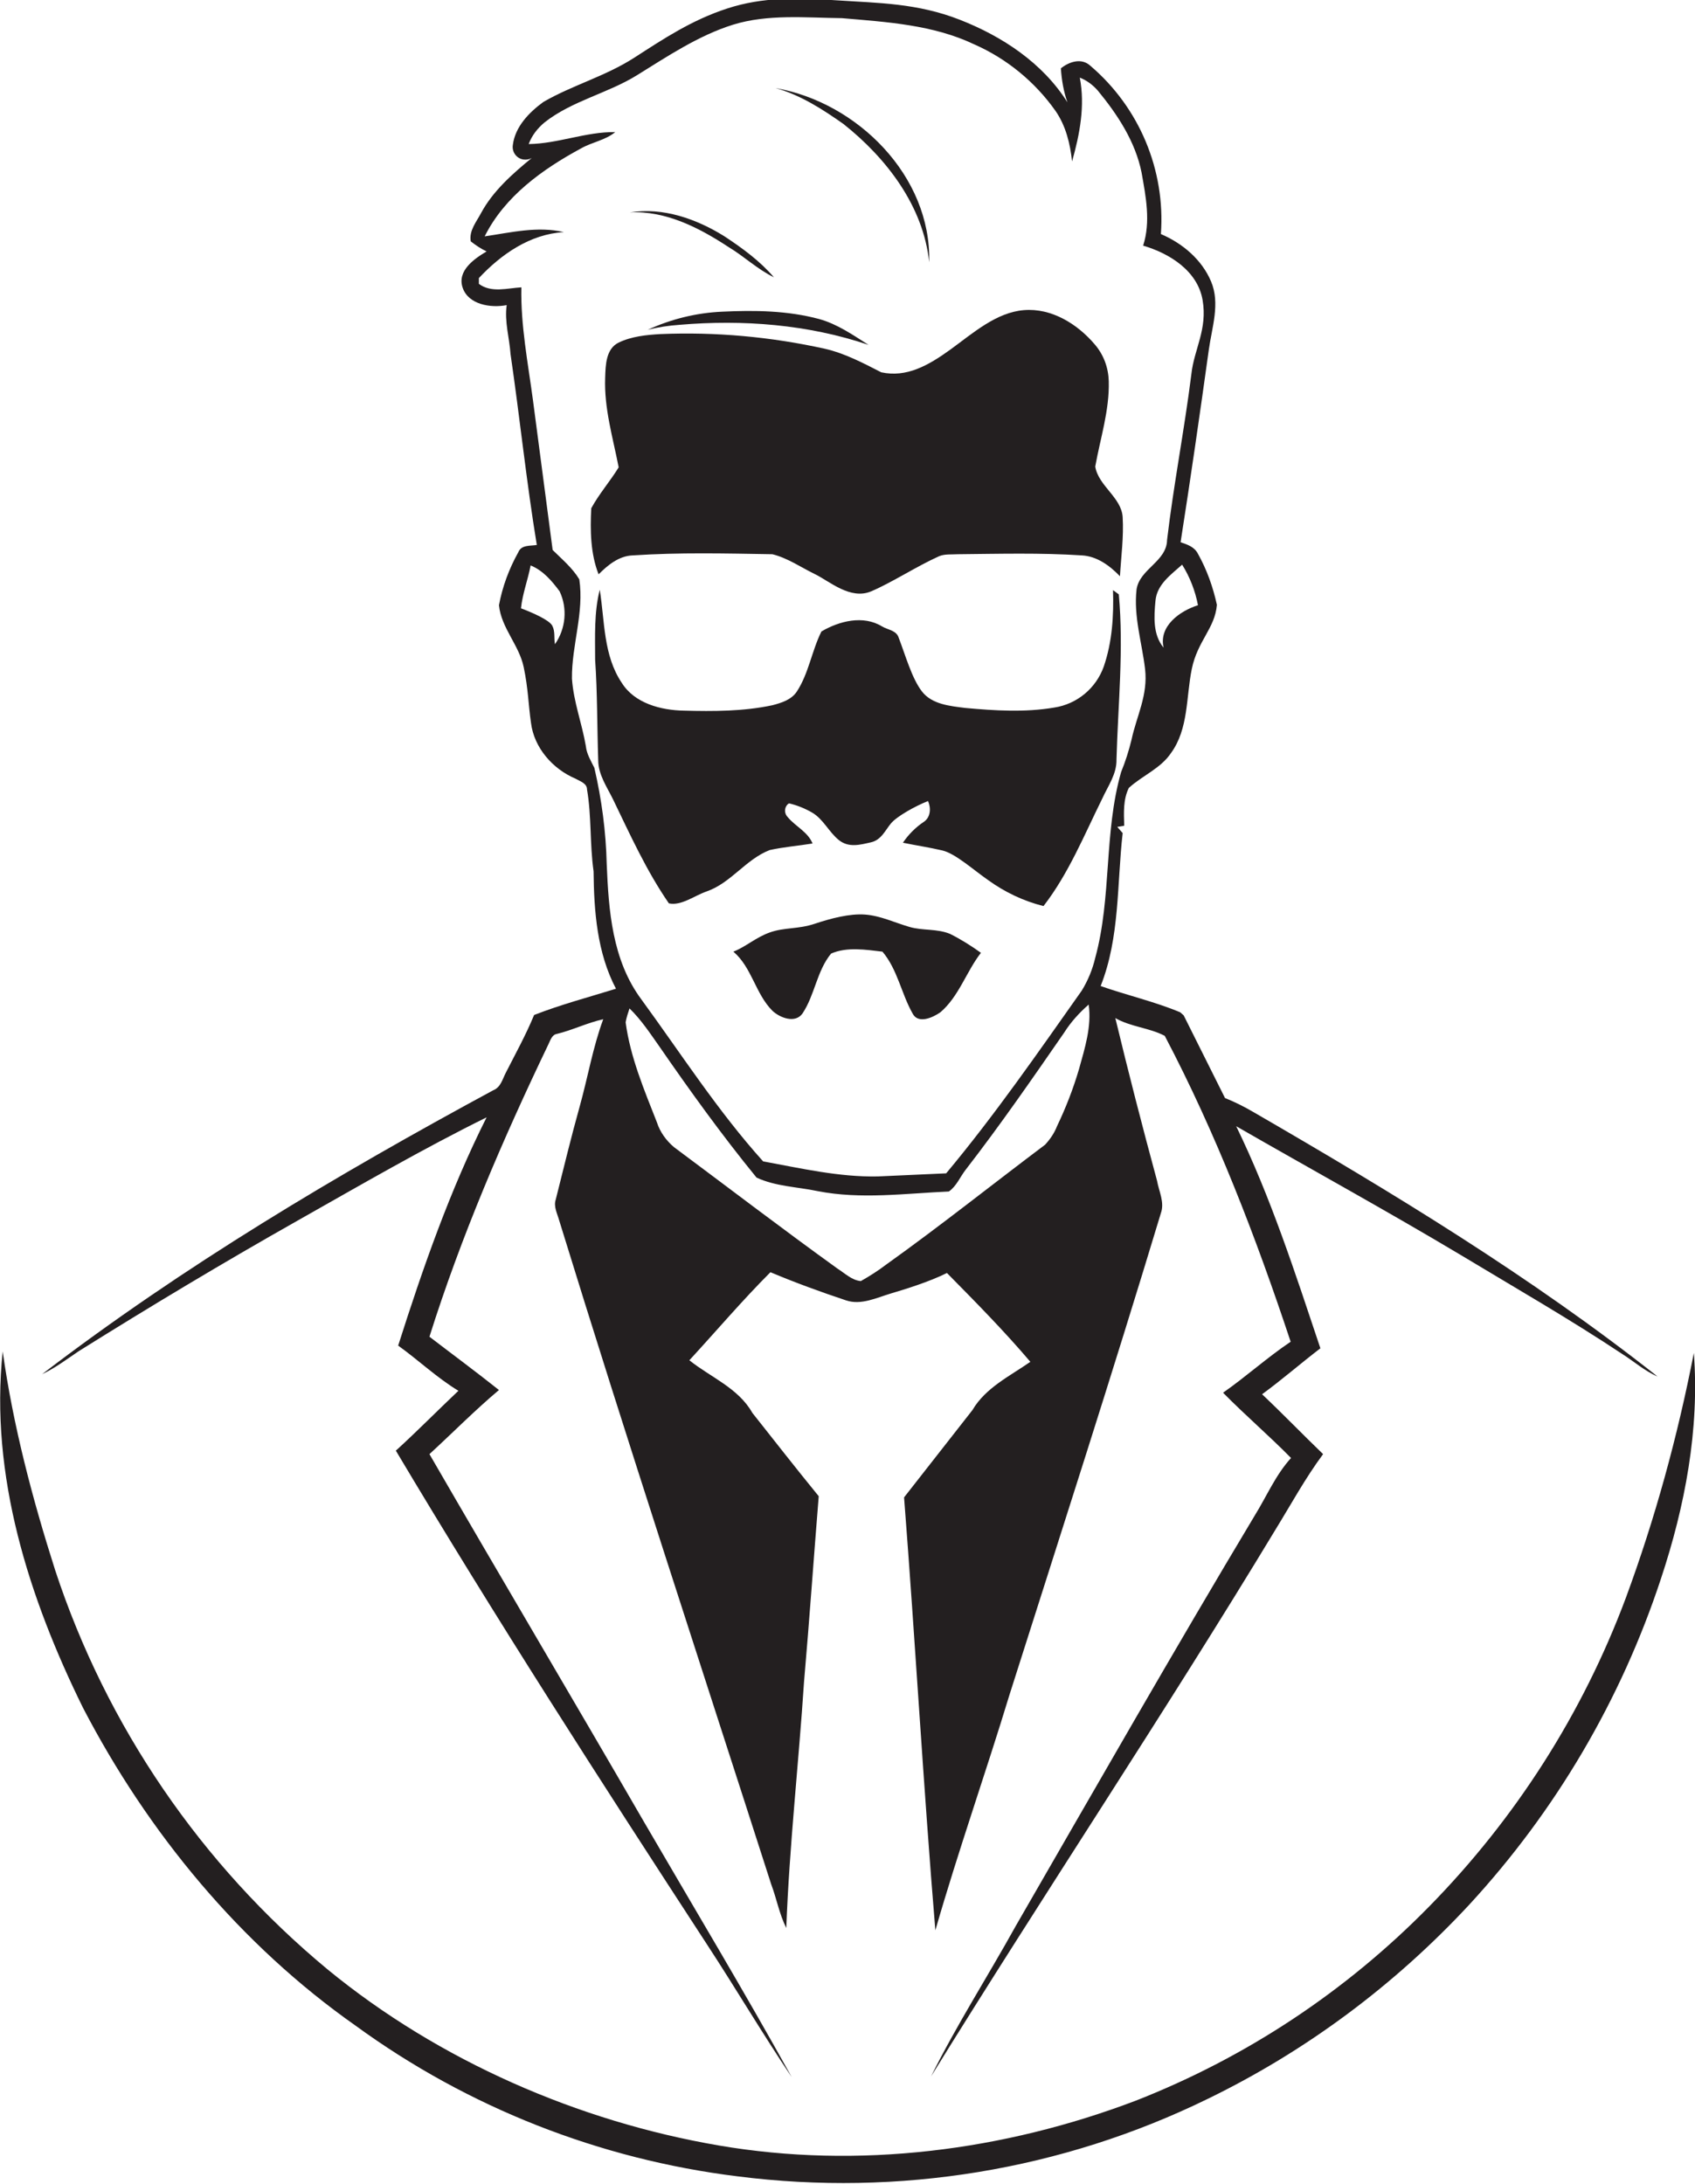
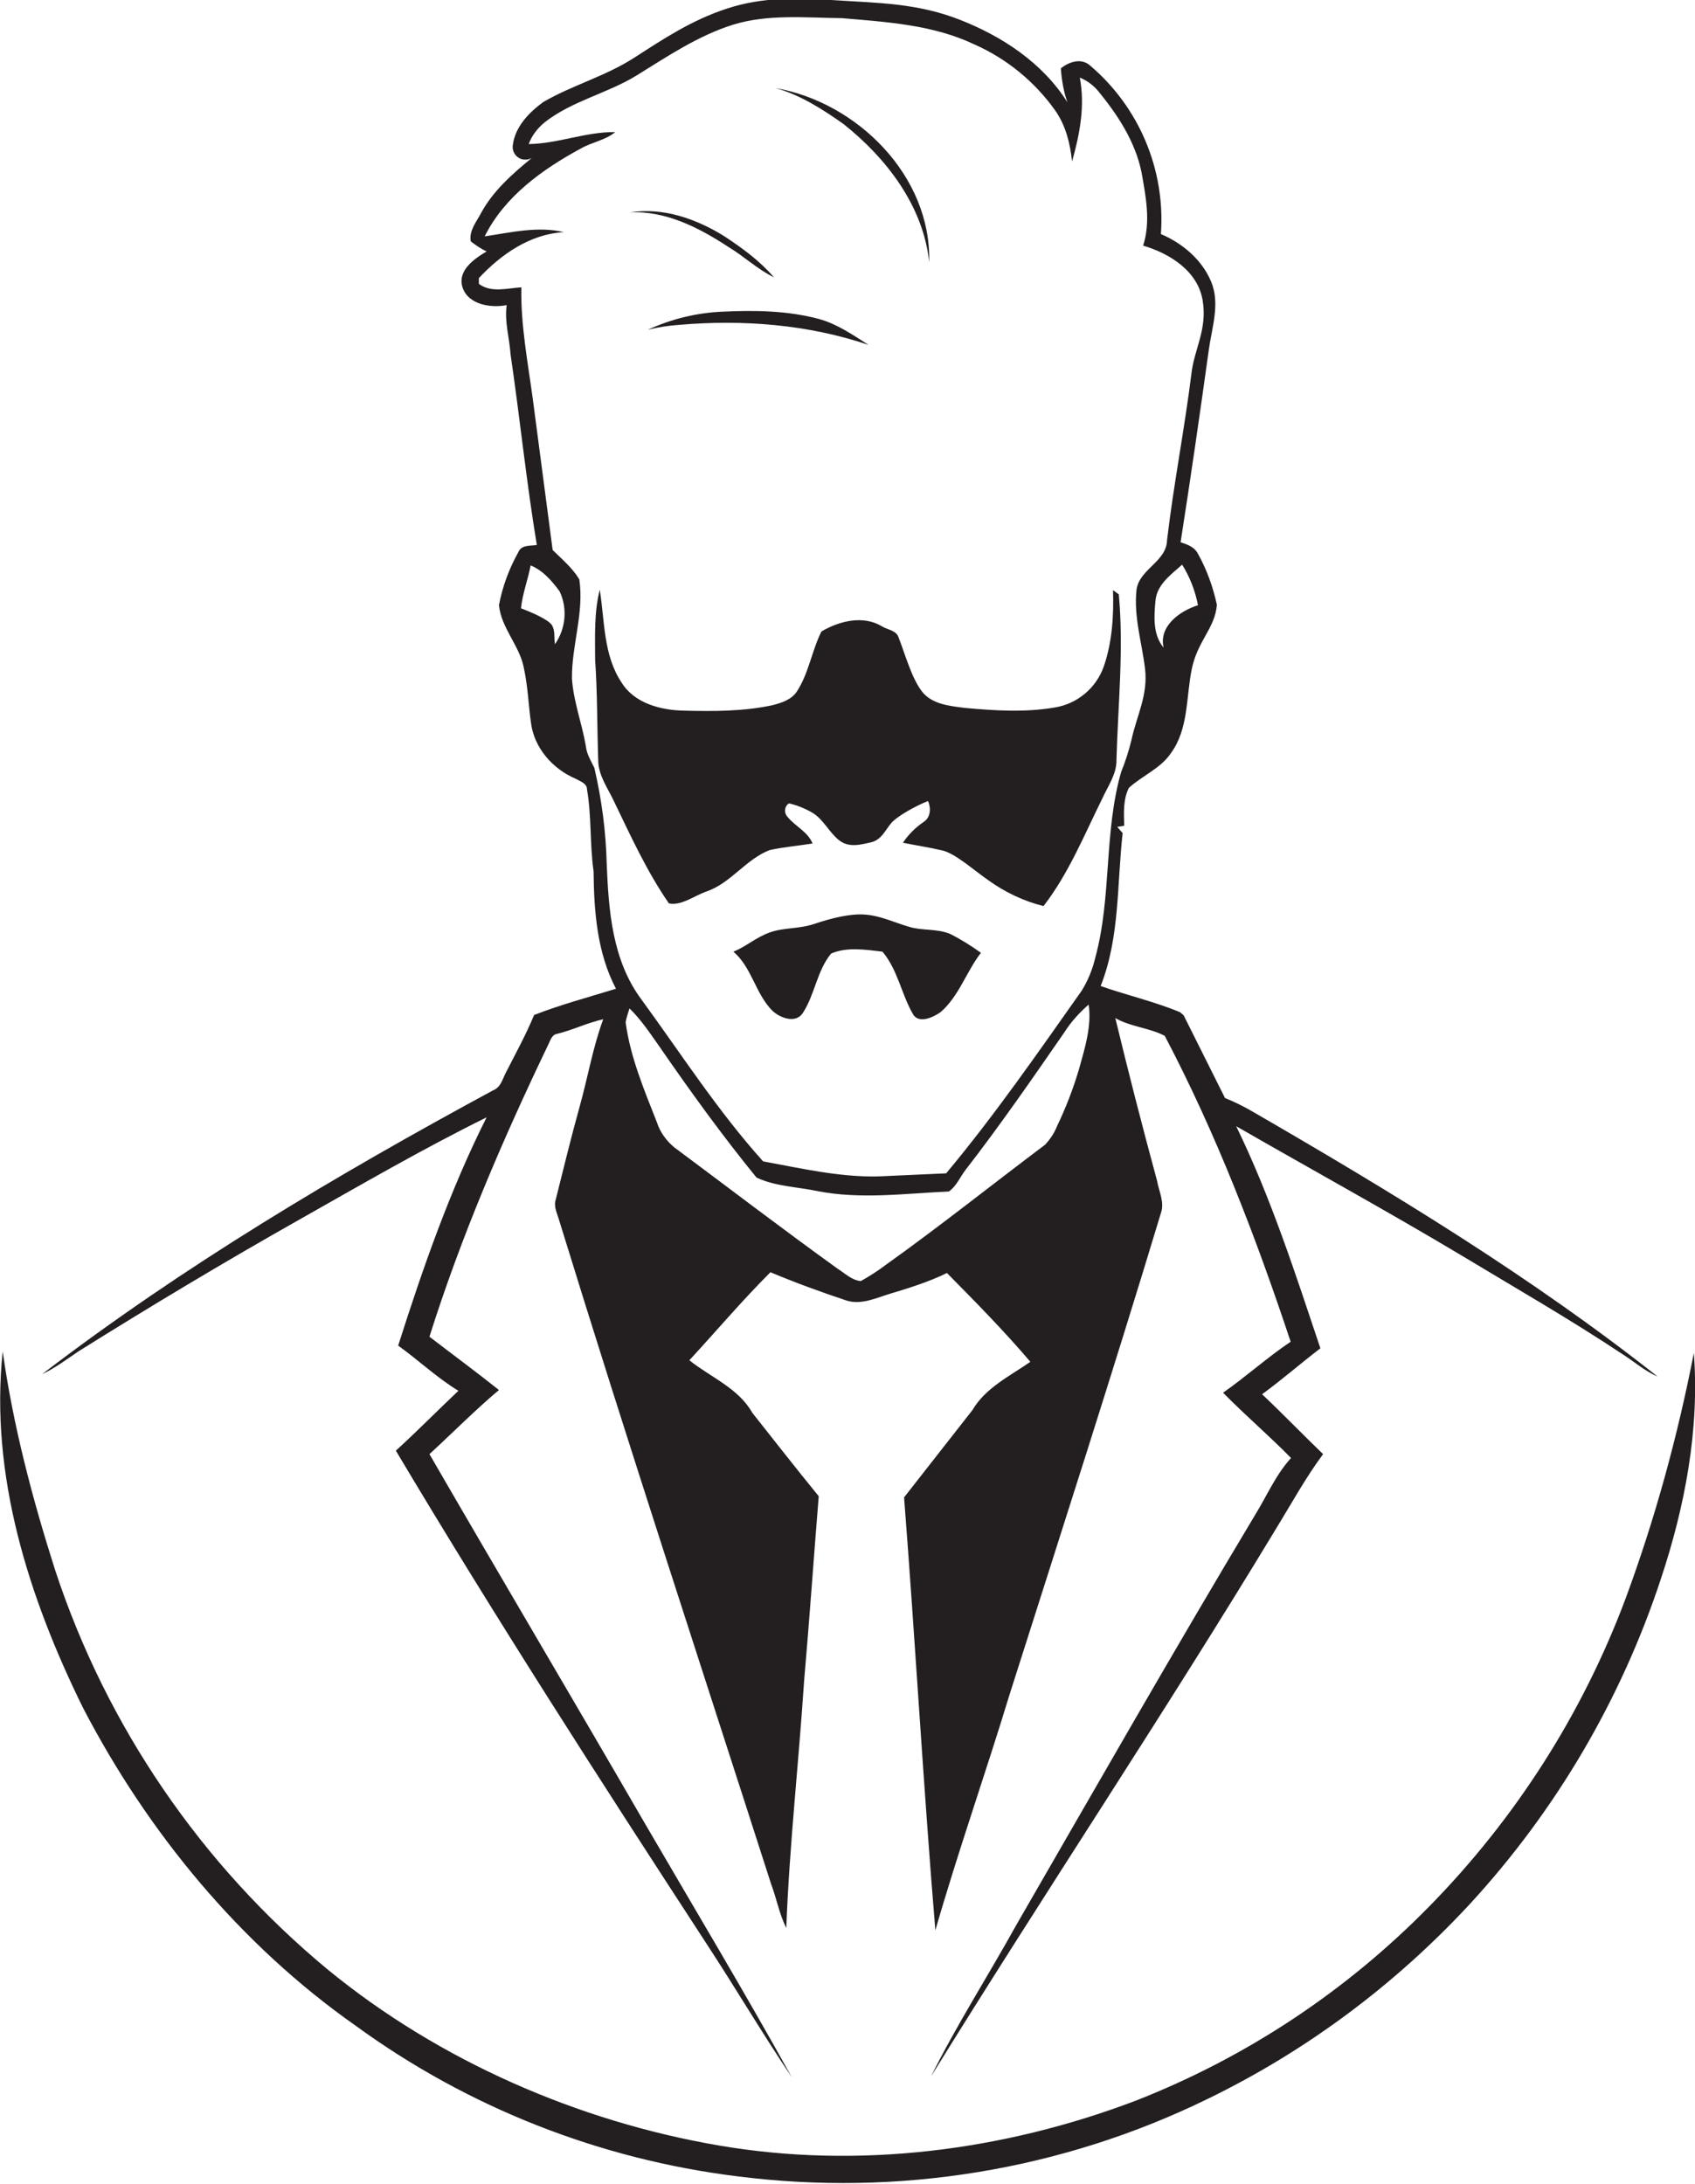
<svg xmlns="http://www.w3.org/2000/svg" version="1.1" id="Layer_1" x="0px" y="0px" viewBox="0 0 438.9 565.4" style="enable-background:new 0 0 438.9 565.4;" xml:space="preserve">
  <style type="text/css">
	.st0{fill:#231F20;}
</style>
  <title>bise-eise_man_flat_black_color_logo_flat_white_backgrond_5ae54432-887e-40c5-a90f-6fb8ec03fca0</title>
  <path class="st0" d="M235.5,240c-3.8-1.1-7.5-2.9-11.5-3.2s-8.9,1-13.1,2.4s-7.8,0.9-11.5,2.2s-6.2,3.7-9.5,5  c4.8,4.1,5.7,10.9,10.1,15.3c1.9,1.8,5.9,3.4,7.8,0.7c3.2-4.8,3.7-11,7.4-15.5c4.1-1.8,9-1,13.3-0.5c3.9,4.6,4.9,10.9,7.8,16  c1.4,2.8,5.2,1.1,7.2-0.3c4.8-4.1,6.7-10.5,10.5-15.4c-2.5-1.8-5.2-3.5-8-4.9C242.6,240.4,238.9,241,235.5,240z" />
  <path class="st0" d="M240.6,67.9c0.6-22.3-18.6-41.4-39.8-45.1c6.5,1.8,12.2,5.5,17.6,9.3C229.6,41,239.1,53.4,240.6,67.9z" />
  <path class="st0" d="M131,277.7c-0.9,1.7-1.3,3.8-3.3,4.6c-40.5,21.9-80.2,45.5-116.8,73.5c3.4-1.6,6.3-3.8,9.4-5.9  c18.7-11.7,37.7-23.1,57-34c16.1-9.1,32.1-18.4,48.7-26.6c-9.5,18.9-16.5,39-22.9,59.1c5.3,3.8,10,8.3,15.6,11.7  c-5.4,5.1-10.7,10.5-16.2,15.5c25.8,43.3,53.1,85.7,80.6,127.9c7.4,11.3,14.3,23,21.9,34.3c-12.3-22.2-25.4-44-38.2-66  c-18.4-31.8-37.2-63.5-55.6-95.3c6-5.5,11.7-11.3,18-16.6c-5.9-4.7-12-9.2-18-13.8c8.2-26,19-51.1,30.8-75.7c0.5-1,0.9-2.5,2.2-2.7  c4.1-1,7.9-2.9,12-3.8c-2.7,7.3-4,15.1-6.1,22.6s-4.2,16.1-6.2,24.1c-0.6,1.8,0.4,3.6,0.9,5.4c17.7,57.5,36.5,114.6,54.9,171.9  c1.4,3.7,2.1,7.7,3.9,11.3c0.8-21.3,3.2-42.5,4.6-63.8c1.4-16,2.5-32,3.8-48c-5.8-7.1-11.5-14.4-17.2-21.6  c-3.6-6.4-10.8-9.2-16.3-13.6c7-7.6,13.7-15.5,21-22.8c6.4,2.7,13,5.1,19.6,7.3c3.9,1.3,7.9-0.7,11.6-1.8s9.9-3,14.5-5.3  c7.4,7.5,14.8,15,21.6,23c-5.3,3.7-11.6,6.7-15,12.5l-17.7,22.6c2.9,37.3,5,74.8,8.1,112.1c5.9-20.5,13-40.6,19.2-61  c13.2-41.5,26.6-83,39.2-124.7c1-2.8-0.5-5.6-1-8.4c-3.8-14-7.4-28-10.8-42.1c4,2.3,8.8,2.5,12.8,4.6c13.3,25.3,23.6,52.1,32.6,79.2  c-6.1,4.1-11.5,9-17.5,13.2c5.7,5.8,11.9,11.1,17.6,16.9c-4,4.4-6.3,9.9-9.4,14.9c-21.1,35.2-41.4,70.8-61.9,106.3  c-7.2,13-15.3,25.6-21.9,38.9c29.3-47.4,60.3-93.8,89.2-141.6c4-6.5,7.7-13.3,12.3-19.5c-5.3-5.1-10.4-10.4-15.8-15.5  c5.2-3.8,10-8,15.1-11.9c-6.5-19.4-12.8-39-21.8-57.5c19.3,11.1,38.8,21.8,57.9,33.2c14.1,8.5,28.4,16.7,42.1,25.8  c3,1.9,5.8,4.4,9.1,5.8c-32.8-25.9-68.6-47.6-104.7-68.5c-2.4-1.4-4.8-2.6-7.3-3.6l-10.7-21.4l-0.9-0.8c-6.7-2.8-13.8-4.4-20.6-6.8  c5-12.6,4.2-26.4,5.7-39.6l-1.4-1.6l1.8-0.3c-0.1-3.3-0.3-6.8,1.2-9.8c3.5-3.2,8.2-5,10.9-9c4.6-6.3,3.9-14.5,5.4-21.8  s6-10.5,6.5-16.6c-1-4.6-2.6-9.1-4.9-13.2c-0.9-1.8-2.7-2.4-4.5-3c2.6-16.6,5-33.2,7.3-49.8c0.8-5.8,3-12,0.6-17.7s-7.4-9.9-13-12.3  C301.8,44,295,27.8,282.3,17c-2.3-2.1-5.5-1-7.6,0.7c0.2,3,0.7,6,1.7,8.8C270,16.3,259.5,9.4,248.5,5.1s-21-4.3-31.6-5  s-19.4-0.9-28.6,2.1s-16.4,7.8-24,12.7s-16,7.1-23.6,11.5c-3.7,2.7-7.3,6.4-7.9,11.1c-0.3,1.8,0.9,3.5,2.7,3.8  c0.8,0.1,1.5,0,2.2-0.4c-5,4.1-10,8.5-13.1,14.2c-1.2,2.3-3.2,4.6-2.7,7.4c1.3,1,2.6,1.9,4.1,2.6c-3.2,1.9-7.7,5-6.2,9.4  s7.3,5.3,11.4,4.5c-0.6,4.3,0.7,8.4,1,12.7c2.4,16.4,4.1,33,6.8,49.4c-1.7,0.3-4-0.1-4.8,1.9c-2.4,4.3-4.1,8.9-5,13.7  c0.6,5.9,5.2,10.3,6.4,16s1.2,9.7,1.9,14.5c0.8,6.4,5.6,11.9,11.5,14.4c1.2,0.7,3,1.2,3,2.8c1.2,7,0.7,14.1,1.7,21.2  c0.1,10.3,0.9,21.1,5.8,30.4c-7.1,2.2-14.3,4.1-21.2,6.8C136.2,267.9,133.5,272.8,131,277.7z M279.4,276.8c-1.5,5.1-3.4,10-5.7,14.8  c-0.7,1.8-1.8,3.4-3.1,4.8c-13.7,10.3-27.1,21-41.1,31c-2.1,1.6-4.3,3-6.6,4.3c-2.3-0.2-4.1-2-6-3.2c-14.3-10.3-28.3-21-42.4-31.5  c-2-1.7-3.6-3.9-4.4-6.4c-3.3-8.4-6.9-16.9-8.1-25.9c0.2-1.2,0.6-2.4,1-3.6c3,2.9,5.3,6.4,7.7,9.8c8,11.6,16.3,23.1,25.2,34  c4.9,2.3,10.6,2.4,15.8,3.5c11.2,2.2,22.7,0.6,34,0.1c2-1.4,2.9-3.8,4.4-5.7c8.9-11.5,17.2-23.5,25.5-35.5c1.7-2.7,3.9-5.1,6.3-7.2  C282.7,265.8,280.9,271.4,279.4,276.8z M306.1,146.2c2,3.2,3.4,6.8,4.1,10.5c-4.7,1.5-10.2,5.4-8.9,11c-2.8-3.4-2.5-8-2.1-12.2  S303.2,148.8,306.1,146.2z M143.7,166.8c-0.3-1.6,0.1-3.3-0.7-4.8s-5.2-3.4-8.1-4.5c0.4-3.8,1.8-7.4,2.5-11.1c3.2,1.3,5.5,4,7.5,6.7  C147,157.5,146.5,162.8,143.7,166.8z M157.1,223.7c-0.2-8.4-1.3-16.7-3.2-24.9c-0.9-1.8-2-3.6-2.2-5.6c-1-5.9-3.2-11.5-3.6-17.5  c-0.1-8.6,3.2-17.1,1.9-25.7c-1.8-3-4.5-5.2-6.9-7.6c-1.7-12.9-3.4-25.9-5.1-38.8c-1.3-9.7-3.2-19.4-3-29.2c-3.6,0.2-7.8,1.5-11-0.9  V72c5.8-6.2,13.3-11.4,22-11.9c-6.8-1.6-13.7,0.1-20.5,1.1c5.2-10.4,15-17.4,25-22.8c2.8-1.6,6.3-2.1,8.8-4.2  c-7.6-0.1-14.8,3-22.4,3.1c0.8-2.2,2.3-4.1,4.1-5.6c7.1-5.6,16.3-7.5,23.9-12.2c7.6-4.7,15.9-10.3,24.9-13.1s18.8-1.8,28.2-1.7  c11.6,1,23.6,1.7,34.3,6.8c8.4,3.7,15.7,9.7,21,17.2c2.7,3.9,3.8,8.5,4.3,13.1c2-7.1,3.4-14.4,2-21.7c1.8,0.7,3.4,1.9,4.7,3.4  c5.1,6.2,9.7,13.2,11.3,21.2c1.1,6.2,2.4,12.7,0.4,18.9c6.8,2,14.1,6.5,15.4,14.1s-2.2,12.7-2.9,19.1c-1.8,14.4-4.6,28.6-6.3,43  c-0.1,5.6-7.1,7.5-7.9,12.8c-0.8,7,1.4,13.8,2.2,20.6s-2.2,12.2-3.5,18.3c-0.7,2.9-1.6,5.7-2.7,8.4c-4.5,15.7-2.4,32.4-6.7,48.1  c-0.7,3-1.9,5.9-3.5,8.5c-11.3,16-22.5,32.2-35.1,47.3l-17.7,0.8c-10,0.2-19.9-2.1-29.7-3.9c-11.7-13-21.2-27.8-31.5-41.9  C158.5,248.6,157.6,235.7,157.1,223.7z" />
  <path class="st0" d="M187,80.7c-6.7,0.3-13.2,1.9-19.3,4.7c2.7-0.7,5.5-1.1,8.3-1.3c16.4-1.4,33.2-0.1,48.9,5.2  c-4.1-2.6-8.1-5.4-12.8-6.7C203.9,80.4,195.4,80.3,187,80.7z" />
  <path class="st0" d="M438.6,350.3c-4.2,21.6-10,42.8-17.6,63.4c-11.2,30-28.6,57.2-51,80c-21.5,21.9-47.3,39-75.9,50.2  c-34.2,13-71.8,17.8-108,11.6s-72.3-21.8-101.3-45.6C52.1,482.8,27.6,447,14.3,406.6c-5.9-18.5-10.9-37.4-13.6-56.7  c-3.4,32.1,6.8,63.9,20.8,92.3c16.8,32.3,40.7,61.3,70.6,82.3c29.1,21.2,63.2,34.6,98.9,39c41.7,5.3,84-1.6,121.8-20.1  c25.5-12.4,48.4-29.5,67.7-50.3c22.4-24.3,39.3-53.1,49.6-84.4C436.3,390,440.1,370.1,438.6,350.3z" />
  <path class="st0" d="M183,230.8c6.3-2.2,10.1-8.3,16.3-10.7c3.6-0.8,7.4-1.1,11.1-1.7c-1.2-3-4.4-4.4-6.4-6.8  c-0.9-0.9-1-2.3-0.1-3.3c0.1-0.1,0.3-0.2,0.4-0.3c2.1,0.5,4.1,1.3,6,2.4c2.9,1.7,4.3,5,6.9,7.1s5.6,1.2,8.3,0.6s3.7-3.1,5.2-4.9  s6.1-4.4,9.6-5.8c0.8,1.8,0.7,4.2-1.1,5.4c-2.1,1.4-4,3.3-5.4,5.4c3.4,0.7,6.8,1.2,10.2,2s8,5,11.9,7.7c4.3,3.1,9.1,5.4,14.3,6.7  c6.5-8.4,10.5-18.3,15.2-27.8c1.5-3.3,3.8-6.4,3.7-10.2c0.4-14.2,1.9-28.5,0.6-42.7l-1.5-1.1c0.2,6.7-0.2,13.4-2.4,19.8  c-2,5.6-6.9,9.7-12.8,10.6c-7.6,1.3-15.5,0.8-23.1,0.1c-3.9-0.5-8.6-0.9-11.2-4.3s-4.2-9.2-6-13.9c-0.6-1.9-2.8-2-4.3-2.9  c-4.9-3-11.1-1.4-15.7,1.3c-2.5,5-3.3,10.9-6.4,15.6c-1.4,2.1-4,2.9-6.3,3.5c-7.5,1.6-15.3,1.6-22.9,1.4c-6-0.1-12.8-1.9-16.1-7.2  c-4.8-7.1-4.4-16-5.7-24.1c-1.5,5.9-1.2,12.1-1.2,18.1c0.6,8.6,0.5,17.3,0.8,26c0,3.8,2.3,7,3.9,10.3c4.4,9.1,8.6,18.4,14.4,26.8  C176.4,234.6,179.8,231.9,183,230.8z" />
  <path class="st0" d="M188.7,64c4,2.4,7.4,5.7,11.7,7.8c-3.6-4.2-8.1-7.5-12.8-10.6c-7.2-4.5-15.9-7.6-24.5-6.2  C172.4,54.5,181.1,59,188.7,64z" />
-   <path class="st0" d="M163.9,143.8c12-0.8,24.1-0.5,36.1-0.3c4,1,7.4,3.4,11.1,5.2s9.1,6.7,14.5,4.4s11.6-6.4,17.6-9.1  c1.5-0.6,3.2-0.4,4.8-0.5c10.7-0.1,21.4-0.4,32.1,0.3c3.9,0.2,7.2,2.6,9.9,5.4c0.3-5.1,1-10.2,0.7-15.3s-6.3-8.1-7.1-13.1  c1.3-7.3,3.7-14.5,3.5-22.1c-0.1-3.5-1.3-6.8-3.6-9.5c-4.5-5.3-11.2-9.5-18.4-8.9s-13.2,6-19,10.2s-11.4,7.3-17.9,5.9  c-4.7-2.4-9.4-4.9-14.6-6.1c-14-3.1-28.3-4.4-42.6-3.8c-3.6,0.2-7.5,0.6-10.8,2.2s-3.4,5.8-3.5,9.1c-0.3,7.9,2,15.5,3.5,23.2  c-2.2,3.6-5.1,6.9-7.1,10.6c-0.3,5.7-0.2,11.8,1.9,17.1C157.4,146.3,160.3,143.9,163.9,143.8z" />
</svg>